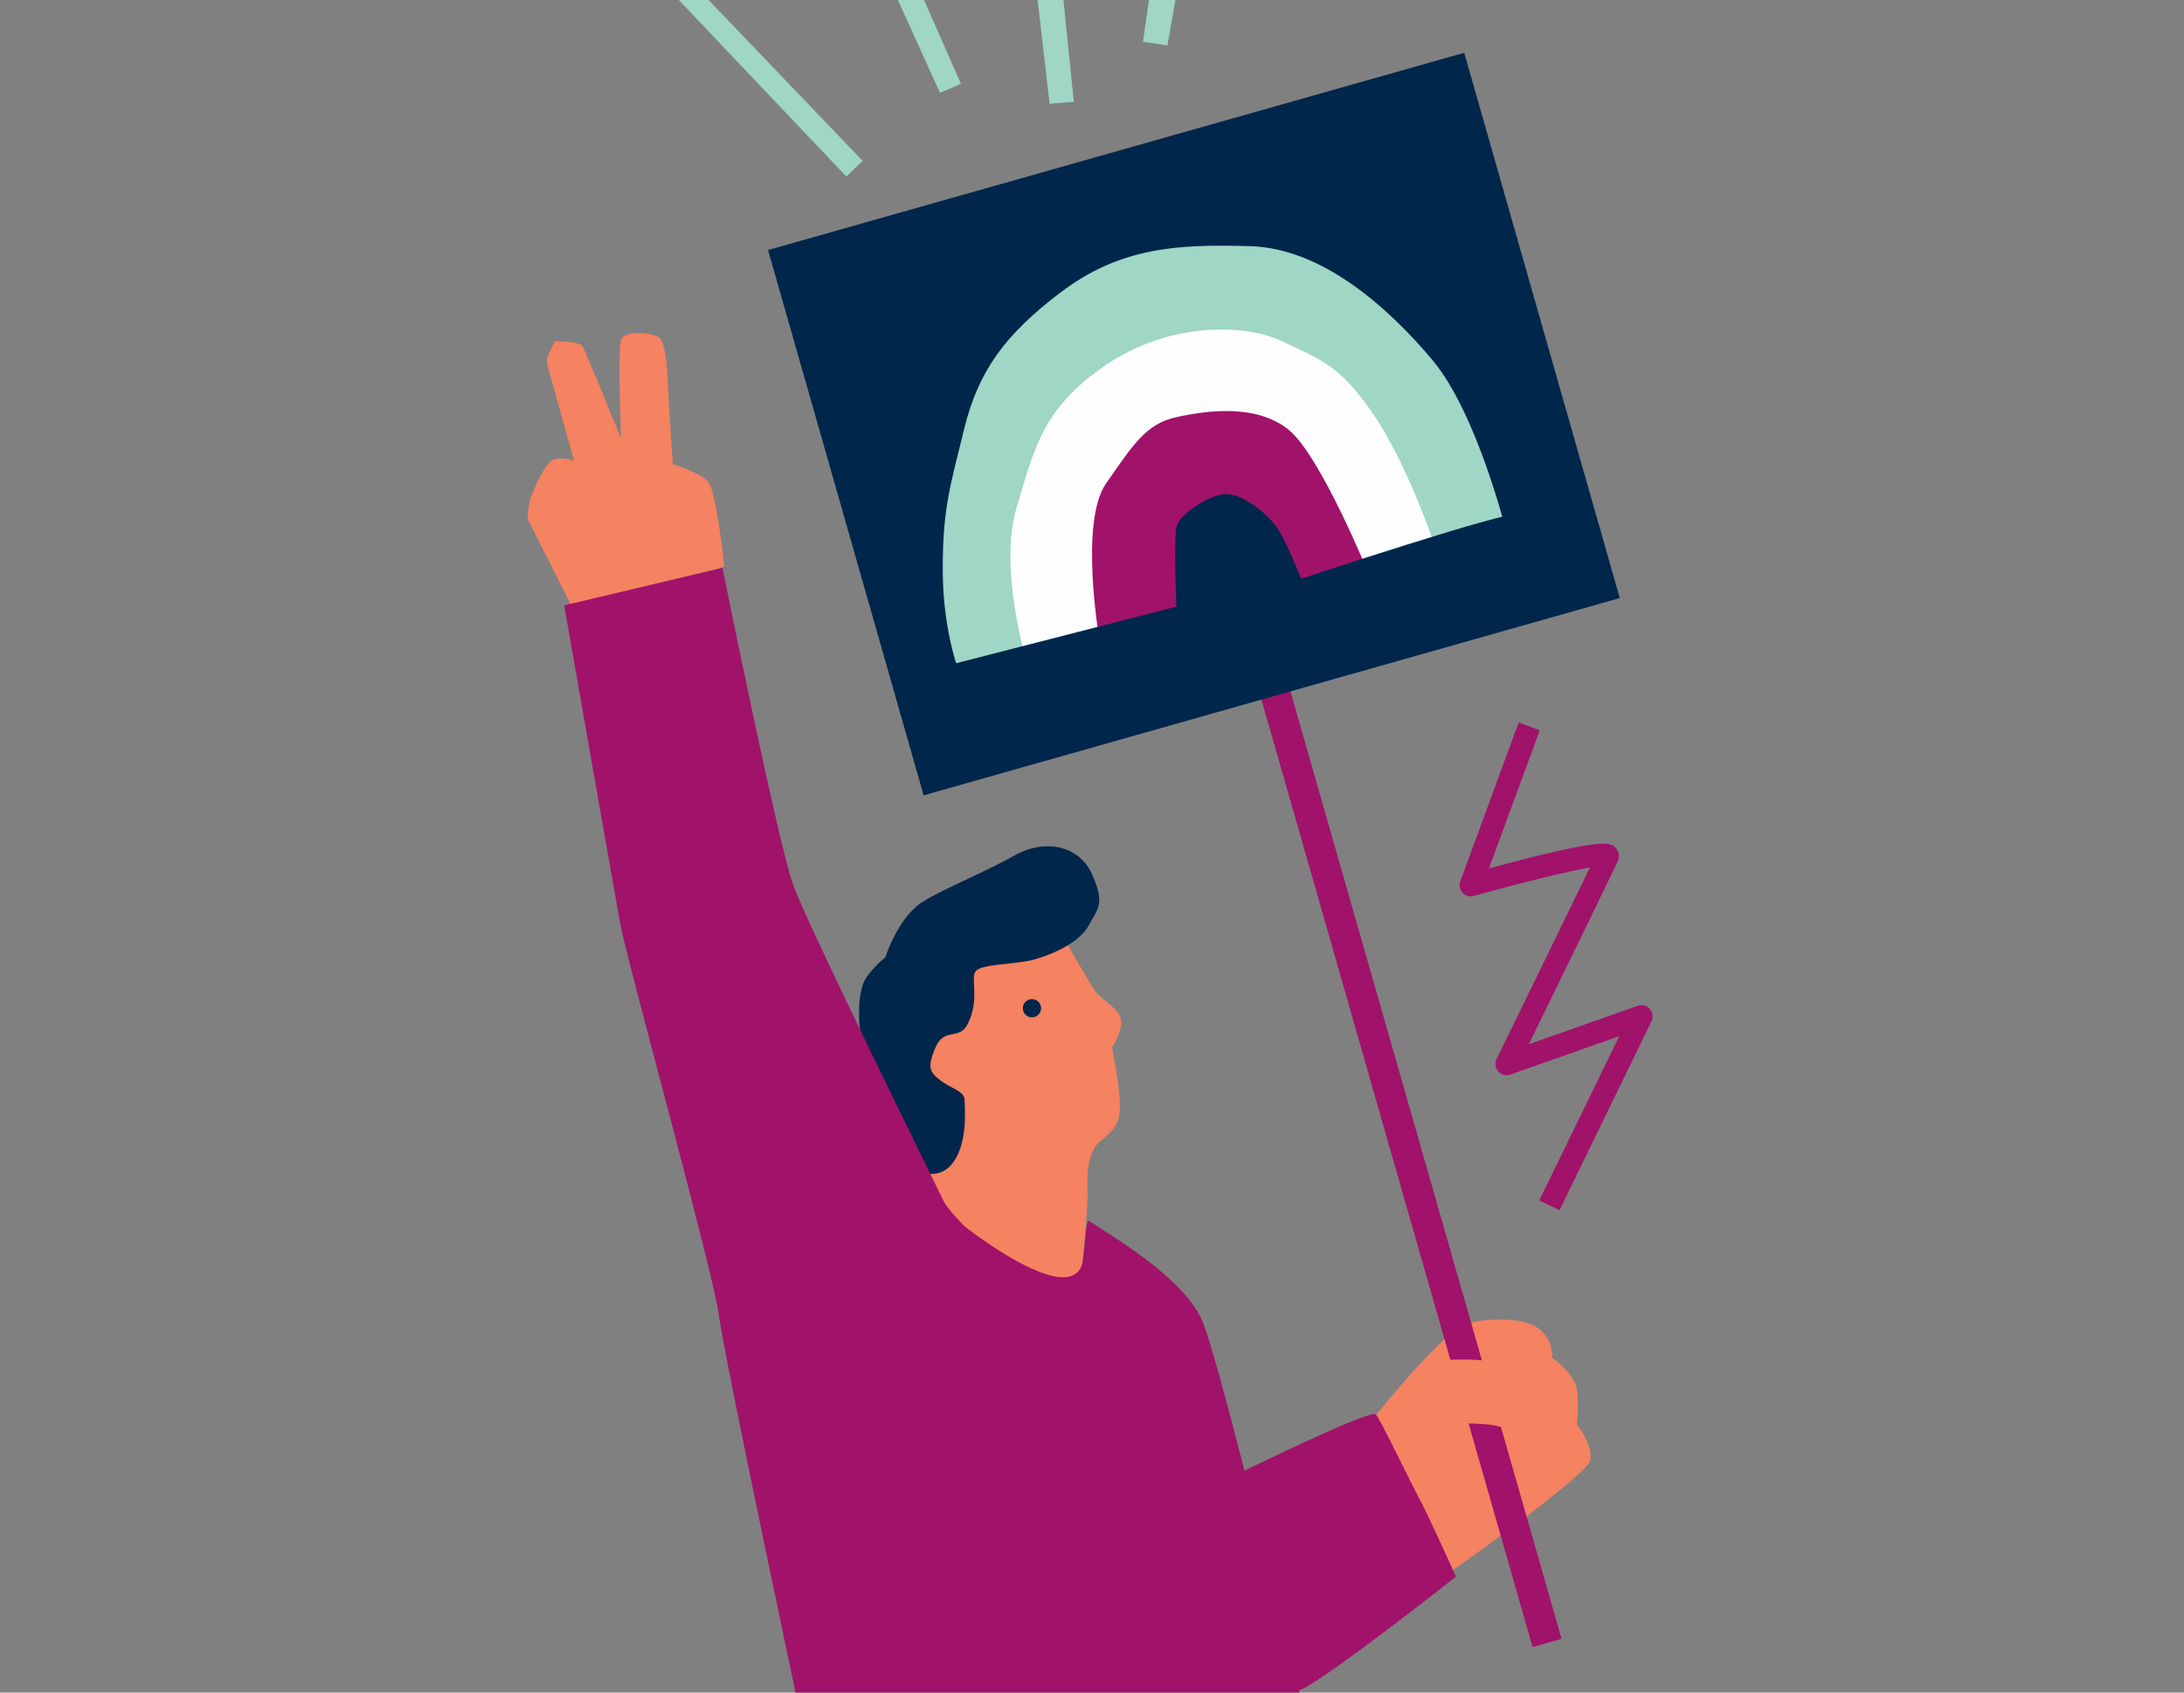
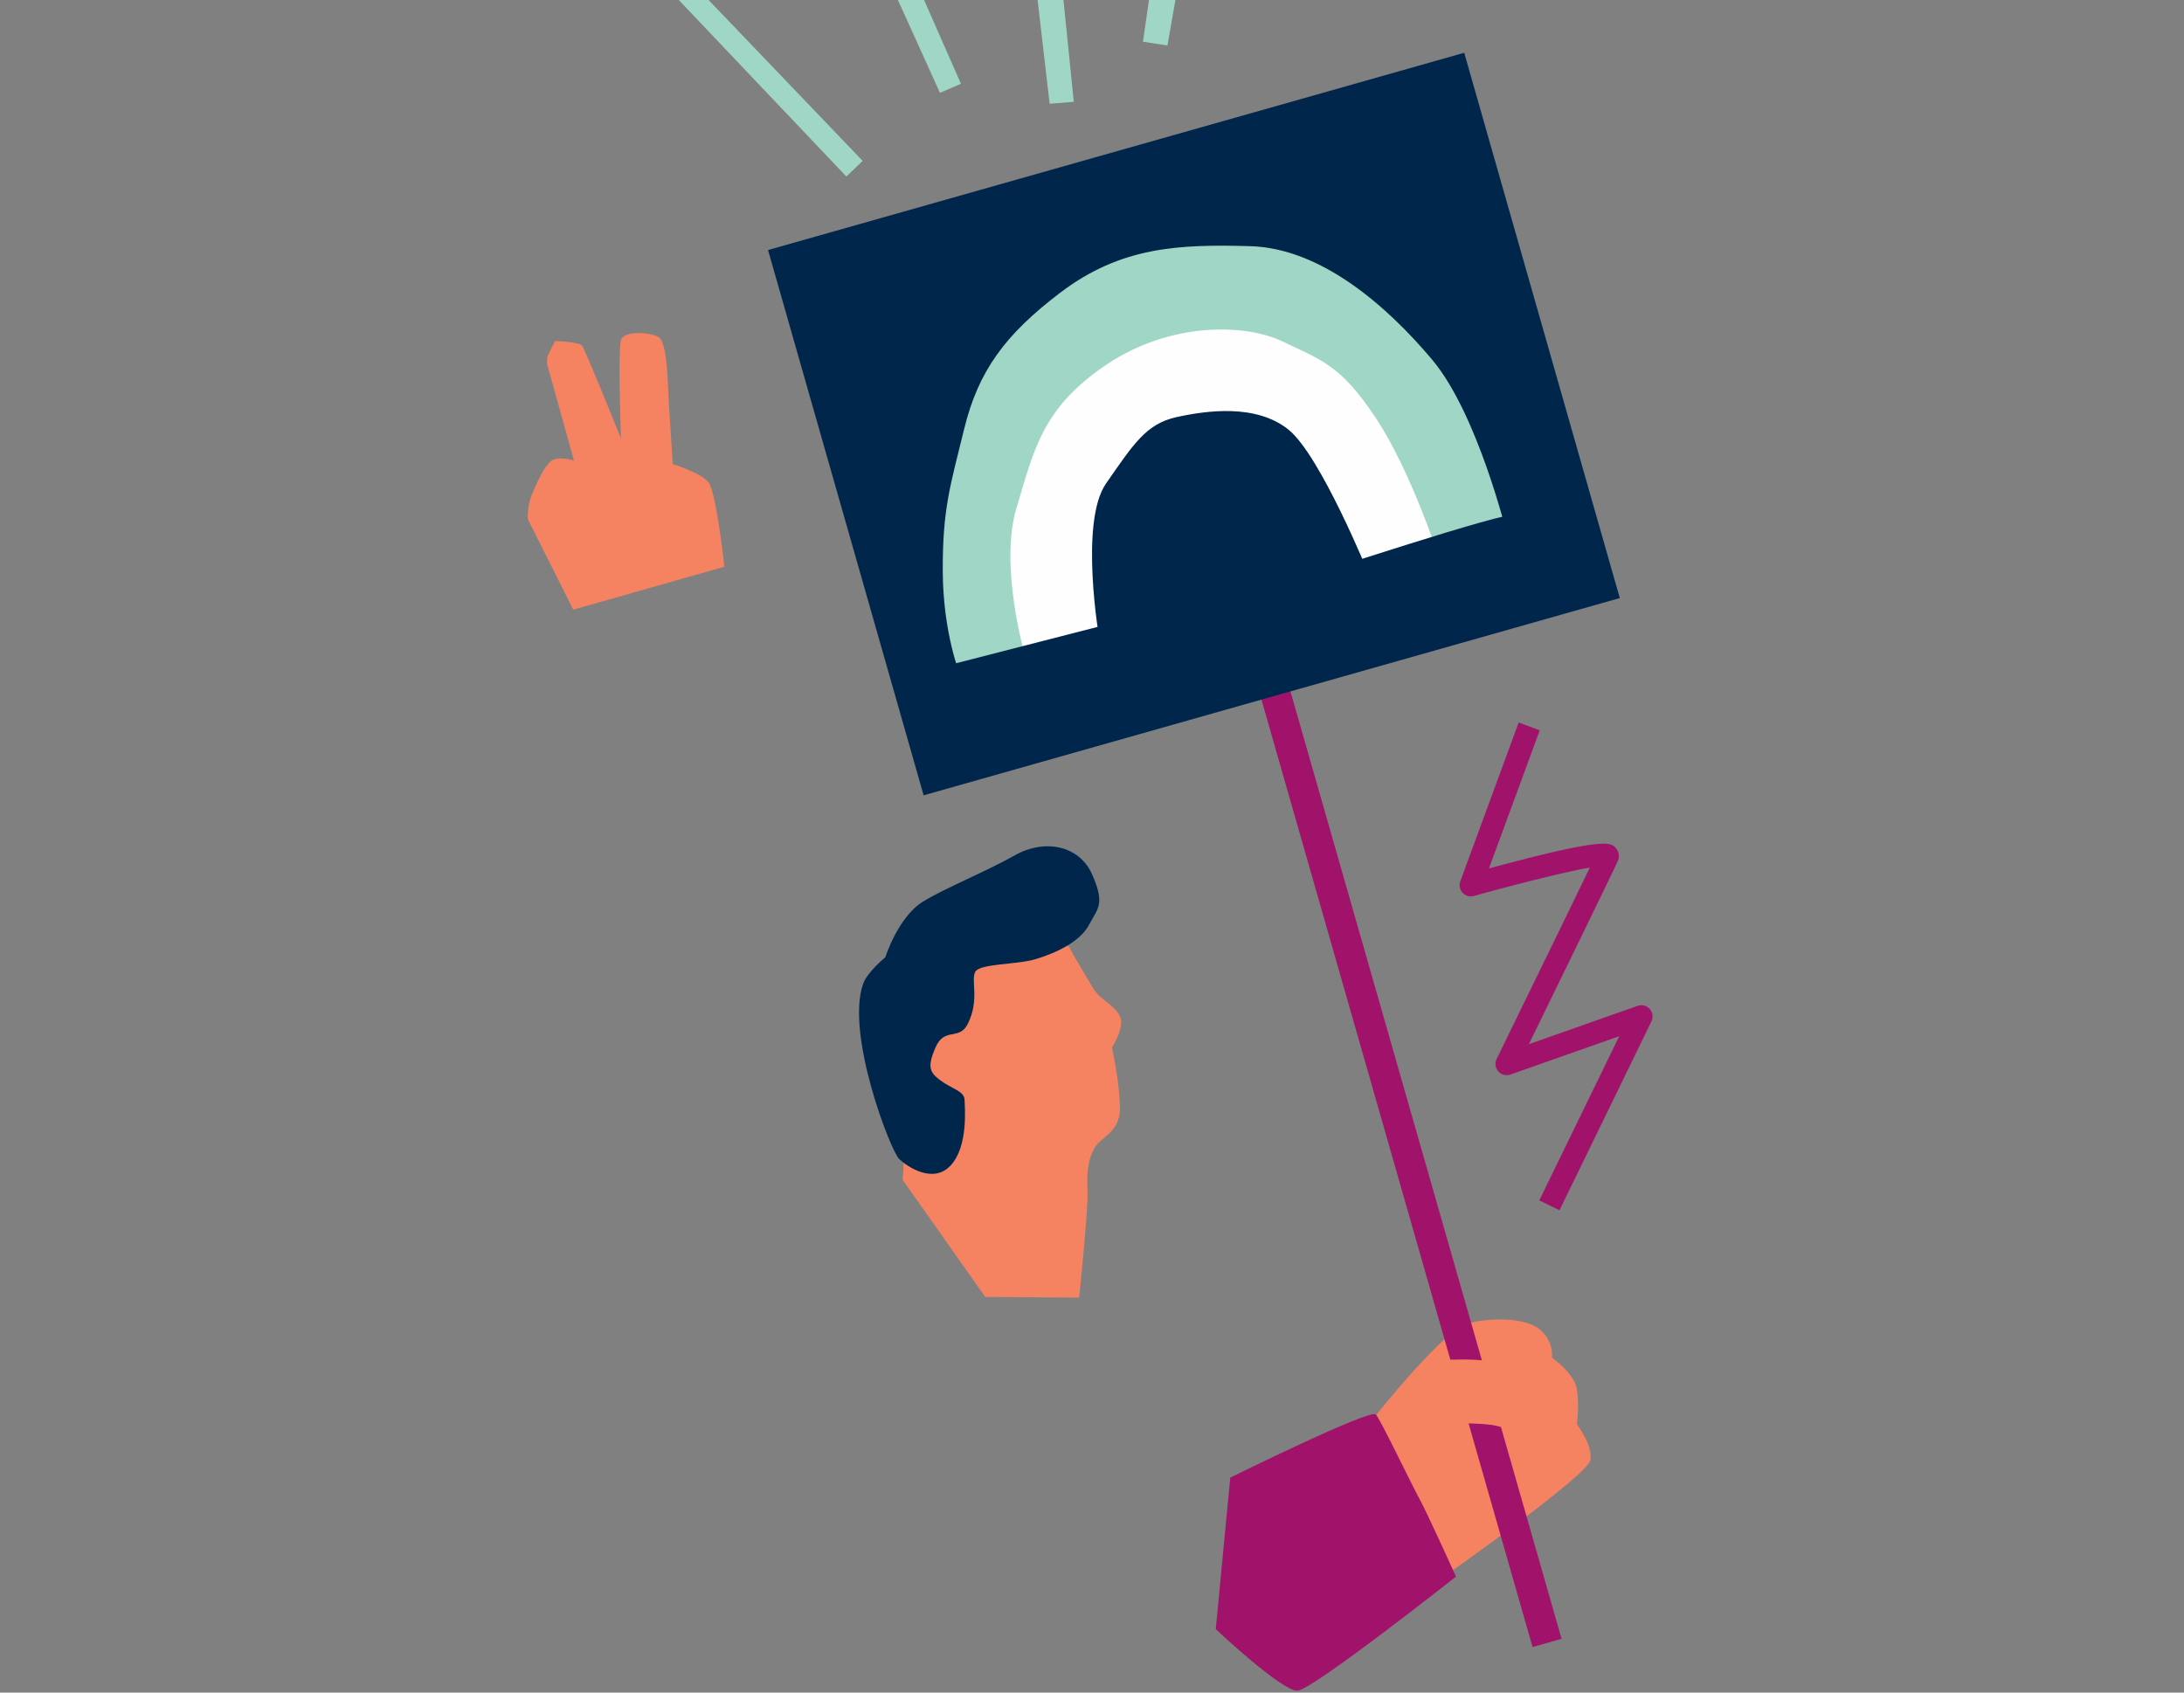
<svg xmlns="http://www.w3.org/2000/svg" viewBox="0 0 600 465">
  <rect x="0" y="0" width="600" height="465" fill="#808080" stroke="none" />
  <g fill="none" fill-rule="evenodd">
-     <path d="M0 464.5h600V-.5H0z" />
    <path d="M378 388.806s18.802-23.584 25.209-25.237c6.402-1.652 16.125-1.638 19.992 1.823 3.867 3.461 3.137 7.59 3.137 7.59s6.22 4.262 6.89 8.78c.68 4.514-.013 9.547-.013 9.547s4.437 5.709 3.703 9.832c-.73 4.129-37.932 30.359-37.932 30.359l-20.922-41.333" fill="#F58261" />
    <path d="M337.984 405.951s38.576-19.091 40.019-17.337c1.443 1.754 9.969 19.58 11.943 23.133C391.925 415.295 400 433.14 400 433.14s-39.71 31.36-43.605 31.36c-4.431 0-22.395-16.916-22.395-16.916l3.984-41.633z" fill="#A1126B" />
    <path d="M296.47 356.5s2.544-24.431 2.308-29.417c-.23-4.99.082-8.185 1.769-11.443 1.691-3.258 6.951-4.404 7.115-10.772.163-6.369-2.182-17.11-2.182-17.11s3.674-5.531 2.15-8.646c-1.528-3.11-5.614-4.511-7.528-7.957-1.346-2.421-5.26-8.642-6.28-10.866-1.025-2.225-20.451-4.068-29.674 5.437-9.224 9.51-12.901 9.676-13.795 20.166-.888 10.495-2.353 38.278-2.353 38.278l22.677 32.142 25.793.188z" fill="#F58261" />
    <path d="M265.845 281.333c-2.362 4.65-6.337.754-8.81 6.377-2.475 5.619-1.502 6.952 1.326 9.117 2.832 2.16 6.503 2.906 6.61 5.198.103 2.292 1.04 12.8-3.724 18.07-4.764 5.271-11.81.552-14.185-1.636-2.37-2.183-14.821-34.387-9.936-48.182 1.152-3.246 6.086-7.277 6.086-7.277s3.483-11.043 10.335-15.287c5.912-3.657 17.358-8.276 25.34-12.778 7.987-4.502 17.6-2.78 21.155 5.316 3.554 8.095 1.658 9.125-.856 13.83-2.515 4.71-9.202 7.77-14.589 9.398-5.387 1.627-15.417 1.18-16.677 3.53-1.254 2.355 1.264 7.742-2.075 14.324" fill="#00264B" />
    <path d="M199 155.7s-1.85-17.72-3.998-22.636c-1.238-2.82-10.17-5.56-10.17-5.56s-1.144-17.407-1.275-20.652c-.13-3.249-.419-12.697-2.548-14.17-2.125-1.478-9.455-1.88-10.387.63-.937 2.506-.027 27.104-.027 27.104-10.054-24.848-10.725-25.586-10.576-25.314-.698-1.274-7.555-1.392-7.555-1.392l-2.093 4.215-.1 2.007 7.411 26.61s-4.457-1.509-6.456.263c-1.995 1.772-3.823 6.064-5.124 9.11-1.3 3.044-1.09 6.742-1.09 6.742l12.486 24.843L199 155.7z" fill="#F58261" />
-     <path d="M155 166.312L198.473 156s15.25 75.519 19.454 87.168c4.205 11.648 40.266 84.525 41.285 86.759 1.02 2.23 5.825 7.02 5.825 7.02s27.682 21.912 32.108 10.823c.79-1.982 1.101-12.98 1.95-12.384 4.258 2.992 26.121 15.197 31.282 27.711C335.54 375.617 357 465 357 465H218.563s-19.684-92.69-21.127-104.006c-1.44-11.322-25.094-96.713-26.93-106.648C168.674 244.41 155 166.312 155 166.312" fill="#A1126B" />
-     <path d="M285.997 276.885a2.501 2.501 0 01-2.382 2.612c-1.382.066-2.55-1-2.612-2.382a2.496 2.496 0 012.382-2.612 2.501 2.501 0 012.612 2.382" fill="#00264B" />
    <path fill="#A1126B" d="M421.037 452.5L345 186.772l7.963-2.272L429 450.228z" />
    <path d="M397 391.089s10.688-.335 14.376.697c3.687 1.029 12.027 2.714 12.027 2.714s7.628-5.535.667-11.476c-6.96-5.946-12.547-8.503-16.012-9.143-3.465-.639-10.52-.281-10.52-.281L397 391.089z" fill="#F58261" />
    <path fill="#00264B" d="M445 164.308L253.744 218.5 211 68.692 402.256 14.5z" />
    <path fill="#9FD6C5" d="M288.36 28.5L285-.5h7.107L295 27.976zM258.229 25.5L246-1.5h7.206L264 23.025zM232.522 48.5L186-.5h8.19L237 44.204zM320.728 12.5L314 11.453 315.719-.5H323z" />
-     <path d="M299.548 176.5s-8.487-43.04.791-53.07c9.279-10.032 22.905-16.833 47.17-10.443 17.433 4.592 29.491 44.86 29.491 44.86l-16.899 7.89s-5.843-15.596-8.97-20.317c-3.128-4.717-10.256-10.063-14.694-9.67-4.434.388-12.338 5.39-13.21 8.97-.873 3.578.045 24.622.045 24.622l-23.724 7.158z" fill="#A1126B" />
    <path d="M302.082 175.948s-5.694-32.412 1.784-43.13c7.473-10.715 10.955-16.378 19.352-18.224 8.401-1.842 21.785-3.66 30.663 3.353 8.879 7.018 22.285 40.116 22.285 40.116L397 153.14s-8.343-39.516-15.456-47.003c-7.112-7.487-35.163-24.794-52.844-21.134-17.685 3.664-30.424 8.52-40.087 24.38-9.667 15.858-11.649 19.888-13.347 36.491-1.694 16.604 5.257 33.627 5.257 33.627l21.56-3.552z" fill="#FEFEFE" />
    <path d="M281.597 180.167s-7.155-24.658-2.359-40.555c4.796-15.902 6.98-27.443 24.617-39.361 17.638-11.914 38.342-11.358 48.537-6.42 10.194 4.944 15.715 6.137 25.508 20.895 9.799 14.762 17.373 38.406 17.373 38.406l18.727-6.33s-8.038-33.077-20.488-47.91c-12.45-14.835-30.584-30.714-50.045-31.26-19.466-.548-35.465.075-52.188 12.774-15.153 11.51-22.474 21.468-26.387 37.392-3.909 15.924-5.966 22.128-5.89 39.196.077 17.072 4.791 28.506 4.791 28.506l17.804-5.333z" fill="#9FD6C5" />
-     <path d="M259 183.152l71.253-18.298 26.216-5.547s59.359-19.61 59.368-17.672c.009 1.936 4.163 14.156 4.163 14.156l-45.006 20.498L272.189 199.5 259 183.152z" fill="#00264B" />
+     <path d="M259 183.152l71.253-18.298 26.216-5.547s59.359-19.61 59.368-17.672c.009 1.936 4.163 14.156 4.163 14.156l-45.006 20.498L272.189 199.5 259 183.152" fill="#00264B" />
    <path d="M428.428 332.5l-5.544-2.713 21.96-45.107-29.892 10.53a3.087 3.087 0 01-3.33-.864 3.108 3.108 0 01-.464-3.416c7.468-15.276 20.564-42.107 25.612-52.588-6.633 1.173-19.903 4.477-31.86 7.808a3.07 3.07 0 01-3.094-.887 3.095 3.095 0 01-.625-3.165l16.024-43.598 5.79 2.14-13.953 37.953c32.146-8.735 33.53-7.132 34.878-5.579.843.98 1.044 2.342.517 3.55-1.035 2.373-17.273 35.643-24.433 50.305l29.879-10.525a3.07 3.07 0 013.325.864 3.093 3.093 0 01.469 3.411l-25.26 51.881z" fill="#A1126B" />
  </g>
</svg>